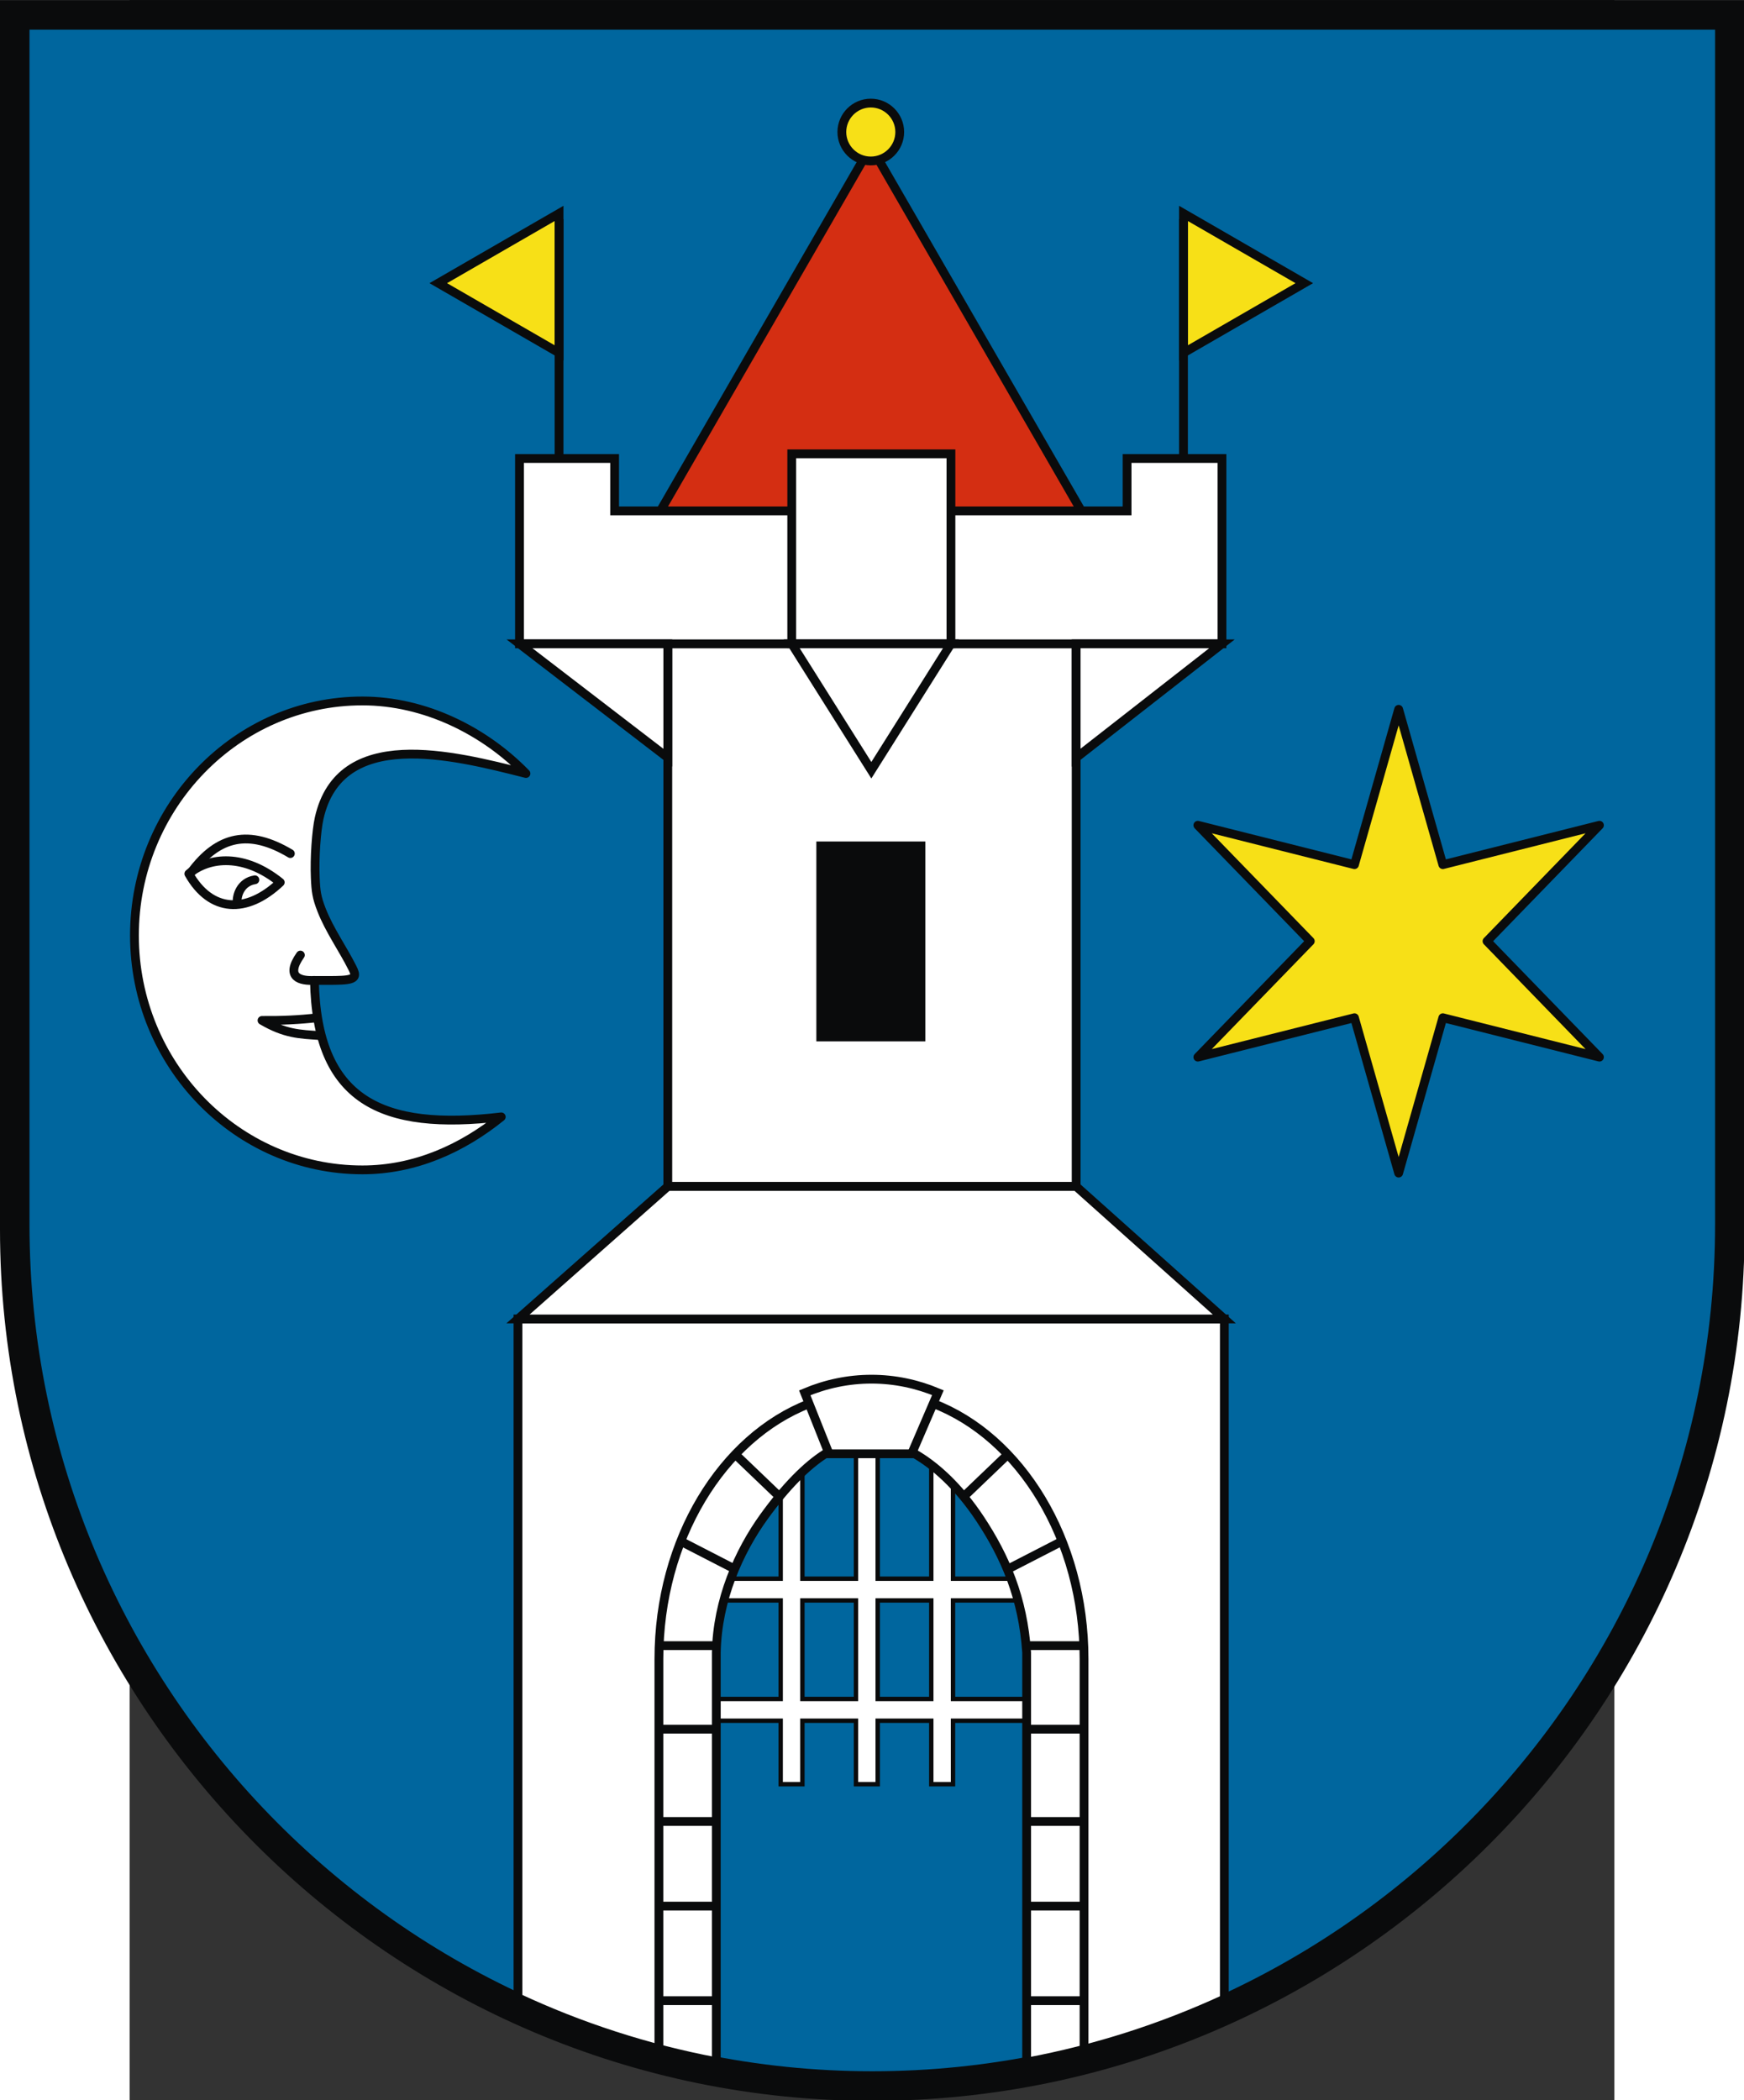
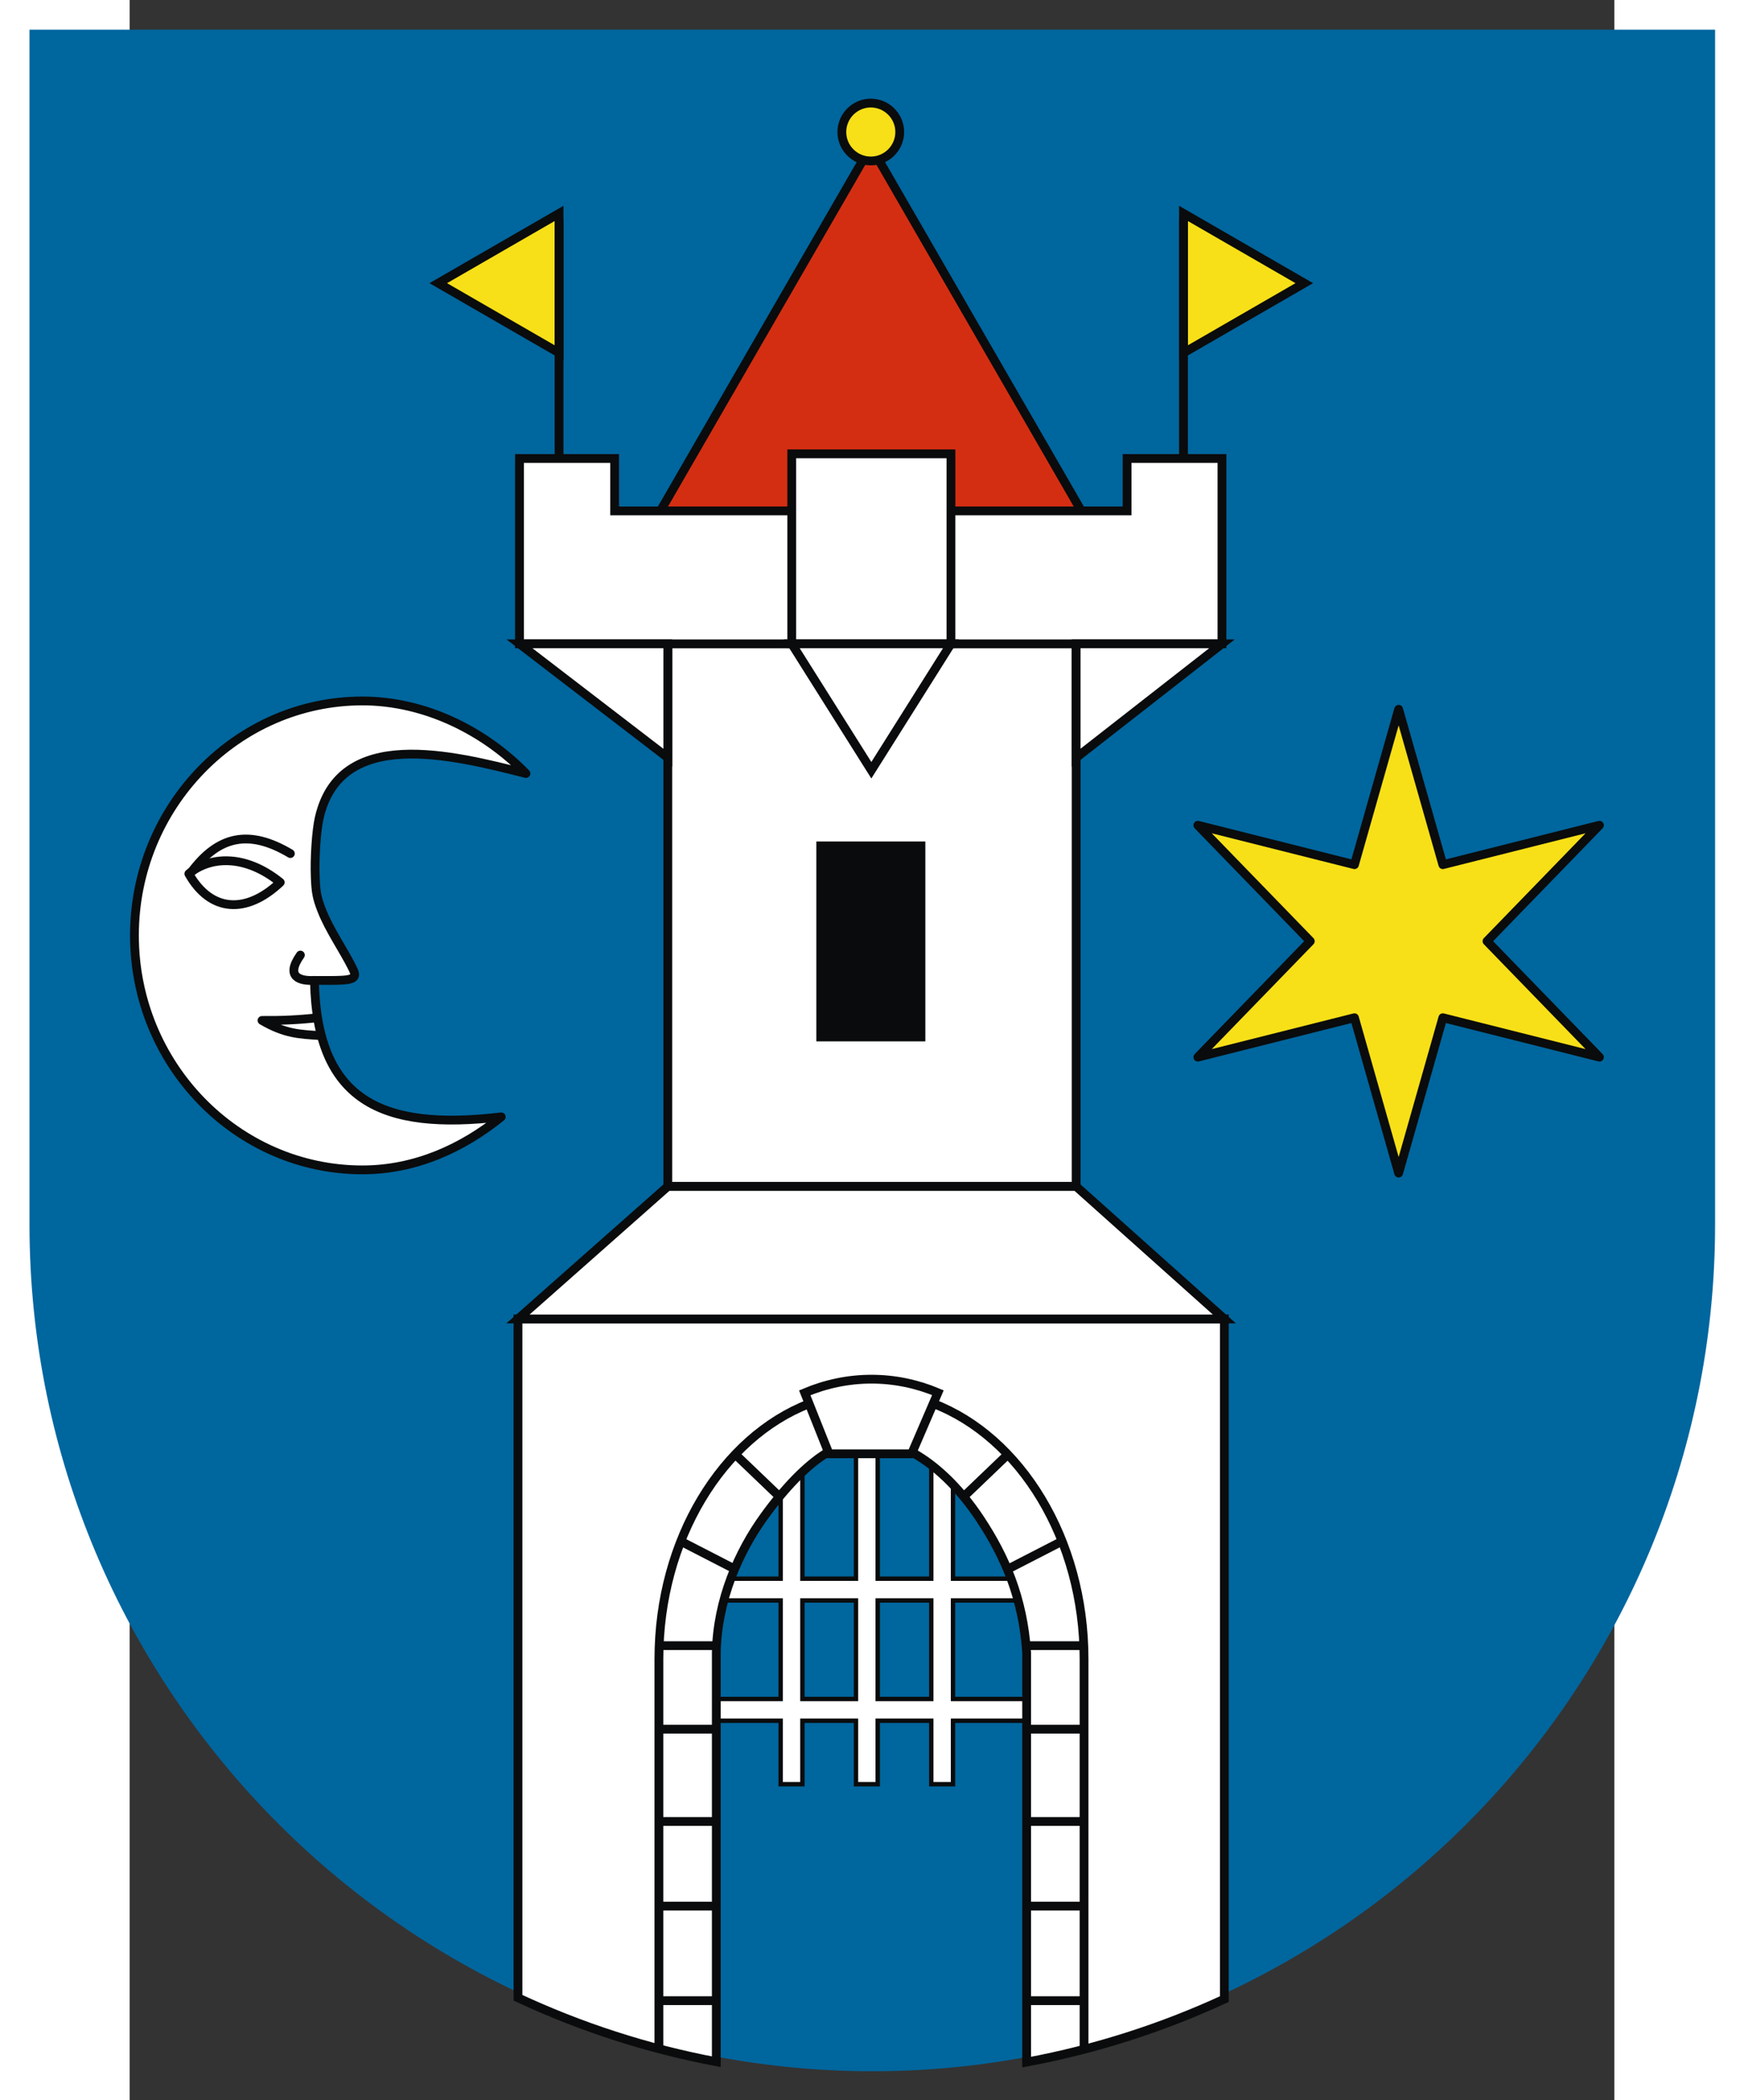
<svg xmlns="http://www.w3.org/2000/svg" xmlns:ns1="http://sodipodi.sourceforge.net/DTD/sodipodi-0.dtd" xmlns:ns2="http://www.inkscape.org/namespaces/inkscape" xml:space="preserve" width="744" height="895.815" style="shape-rendering:geometricPrecision; text-rendering:geometricPrecision; image-rendering:optimizeQuality; fill-rule:evenodd; clip-rule:evenodd" viewBox="0 0 210 297" id="svg2" ns1:version="0.32" ns2:version="0.45.1" ns1:docname="POL Świebodzice COA.svg" ns2:output_extension="org.inkscape.output.svg.inkscape" ns1:docbase="C:\Users\Mistrz\Desktop\dolnośląskie" version="1.0">
  <rect x="0" y="0" width="210" height="297" fill="#333333" stroke="none" />
  <ns1:namedview ns2:window-height="575" ns2:window-width="867" ns2:pageshadow="2" ns2:pageopacity="0.0" guidetolerance="10.0" gridtolerance="10.0" objecttolerance="10.0" borderopacity="1.0" bordercolor="#666666" pagecolor="#ffffff" id="base" ns2:zoom="0.37439582" ns2:cx="372.04724" ns2:cy="526.18109" ns2:window-x="207" ns2:window-y="207" ns2:current-layer="svg2" />
  <defs id="defs4">
    <style type="text/css" id="style6">
   
    .str1 {stroke:#0A0B0C;stroke-width:0.529}
    .str0 {stroke:#0A0B0C;stroke-width:1.058}
    .str2 {stroke:#0A0B0C;stroke-width:1.058;stroke-linejoin:round}
    .str3 {stroke:#0A0B0C;stroke-width:1.058;stroke-linecap:round}
    .fil0 {fill:none}
    .fil1 {fill:#0A0B0C}
    .fil3 {fill:white}
    .fil2 {fill:#00669E}
    .fil5 {fill:#D42E12}
    .fil4 {fill:#F7E017}
   
  </style>
  </defs>
  <g id="Warstwa_x0020_1" transform="matrix(1.175,0,0,1.175,-18.334,-25.929)">
    <g id="_72505792">
      <path id="_72375128" class="fil0 str0" d="M 86.224,270.217 L 86.224,220.96 C 86.344,214.634 88.923,208.817 91.984,204.587 C 94.535,201.062 97.061,198.489 99.348,197.043 L 110.096,197.043 C 112.449,198.392 115.299,200.835 117.991,204.905 C 120.993,209.444 123.141,214.424 123.579,220.96 L 123.579,270.262" style="fill:none;stroke:#0a0b0c;stroke-width:1.058" />
-       <path id="_72375056" class="fil1" d="M 210,170.047 C 210,227.813 162.832,274.926 105,274.926 C 47.255,274.926 0,227.726 0,170.047 L 0,22.075 L 210,22.075 L 210,170.047 L 210,170.047 z " style="fill:#0a0b0c" />
      <path id="_72374984" class="fil2" d="M 206.449,169.439 C 206.449,225.577 160.876,271.362 105,271.362 C 49.208,271.362 3.551,225.492 3.551,169.439 L 3.551,25.637 L 206.45,25.637 L 206.45,169.439 L 206.449,169.439 z " style="fill:#00669e" />
      <path id="_72374912" class="fil3 str1" d="M 85.848,226.557 L 93.972,226.557 L 93.972,214.695 L 85.848,214.695 L 85.848,212.079 L 93.972,212.079 L 93.972,196.38 L 96.588,196.38 L 96.588,212.079 L 103.037,212.079 L 103.037,196.38 L 105.653,196.38 L 105.653,212.079 L 112.1,212.079 L 112.1,196.38 L 114.717,196.38 L 114.717,212.079 L 123.805,212.079 L 123.805,214.695 L 114.717,214.695 L 114.717,226.557 L 123.805,226.557 L 123.805,229.173 L 114.717,229.173 L 114.717,236.815 L 112.1,236.815 L 112.1,229.173 L 105.653,229.173 L 105.653,236.815 L 103.037,236.815 L 103.037,229.173 L 96.588,229.173 L 96.588,236.815 L 93.972,236.815 L 93.972,229.173 L 85.848,229.173 L 85.848,226.557 z M 96.588,226.557 L 103.037,226.557 L 103.037,214.695 L 96.588,214.695 L 96.588,226.557 z M 105.653,226.557 L 112.1,226.557 L 112.1,214.695 L 105.653,214.695 L 105.653,226.557 z " style="fill:#ffffff;stroke:#0a0b0c;stroke-width:0.529" />
      <path id="_72374840" class="fil3 str0" d="M 62.35,180.816 L 147.378,180.816 L 147.378,262.676 C 139.884,266.137 131.906,268.709 123.579,270.261 L 123.579,220.959 C 123.141,214.423 120.993,209.443 117.991,204.904 C 115.299,200.834 112.449,198.391 110.096,197.042 L 99.348,197.042 C 97.061,198.488 94.535,201.061 91.984,204.586 C 88.923,208.816 86.344,214.633 86.224,220.959 L 86.224,270.216 C 77.869,268.636 69.866,266.024 62.35,262.517 L 62.35,180.816 L 62.35,180.816 z " style="fill:#ffffff;stroke:#0a0b0c;stroke-width:1.058" />
      <polygon id="_72357976" class="fil3 str0" points="129.539,99.558 129.539,164.864 80.385,164.864 80.385,99.558 129.539,99.558 " style="fill:#ffffff;stroke:#0a0b0c;stroke-width:1.058" />
      <polygon id="_72357904" class="fil4 str0" points="52.755,56.149 67.295,47.754 67.295,64.543 52.755,56.149 " style="fill:#f7e017;stroke:#0a0b0c;stroke-width:1.058" />
      <line id="_72357832" class="fil0 str0" x1="67.295" y1="48.438" x2="67.295" y2="78.57" style="fill:none;stroke:#0a0b0c;stroke-width:1.058" />
      <polygon id="_72357736" class="fil4 str0" points="156.999,56.149 142.459,47.754 142.459,64.543 156.999,56.149 " style="fill:#f7e017;stroke:#0a0b0c;stroke-width:1.058" />
      <line id="_72357664" class="fil0 str0" x1="142.459" y1="48.438" x2="142.459" y2="78.57" style="fill:none;stroke:#0a0b0c;stroke-width:1.058" />
      <polygon id="_72357568" class="fil4 str2" points="168.359,107.439 173.677,126.139 192.53,121.394 178.994,135.349 192.53,149.304 173.677,144.56 168.359,163.26 163.041,144.56 144.188,149.304 157.724,135.349 144.188,121.394 163.041,126.139 168.359,107.439 " style="fill:#f7e017;stroke:#0a0b0c;stroke-width:1.058;stroke-linejoin:round" />
      <rect id="_72357496" class="fil1" x="98.266" y="123.35" width="13.121" height="24.056" style="fill:#0a0b0c" />
      <polygon id="_72357424" class="fil5 str0" points="104.829,39.679 132.383,87.405 77.274,87.405 104.829,39.679 " style="fill:#d42e12;stroke:#0a0b0c;stroke-width:1.058" />
      <polygon id="_72357352" class="fil3 str0" points="62.532,77.251 73.984,77.251 73.984,83.558 135.67,83.558 135.67,77.251 147.091,77.251 147.091,99.558 62.532,99.558 62.532,77.251 " style="fill:#ffffff;stroke:#0a0b0c;stroke-width:1.058" />
      <polygon id="_72357280" class="fil3 str0" points="95.304,76.689 114.468,76.689 114.468,99.558 95.304,99.558 95.304,76.689 " style="fill:#ffffff;stroke:#0a0b0c;stroke-width:1.058" />
      <polygon id="_72357208" class="fil3 str0" points="104.886,114.772 114.468,99.558 95.304,99.558 104.886,114.772 " style="fill:#ffffff;stroke:#0a0b0c;stroke-width:1.058" />
      <path id="_72357136" class="fil3 str0" d="M 80.385,113.265 L 80.385,99.558 L 62.532,99.558 L 80.385,113.265 z M 129.538,113.265 L 147.091,99.558 L 129.538,99.558 L 129.538,113.265 z " style="fill:#ffffff;stroke:#0a0b0c;stroke-width:1.058" />
      <path id="_72357064" class="fil4 str0" d="M 104.82,34.474 C 106.739,34.474 108.304,36.039 108.304,37.958 C 108.304,39.876 106.739,41.441 104.82,41.441 C 102.901,41.441 101.336,39.876 101.336,37.958 C 101.336,36.039 102.901,34.474 104.82,34.474 z " style="fill:#f7e017;stroke:#0a0b0c;stroke-width:1.058" />
      <polygon id="_68690856" class="fil3 str0" points="62.35,180.816 147.378,180.816 129.539,164.864 80.385,164.864 62.35,180.816 " style="fill:#ffffff;stroke:#0a0b0c;stroke-width:1.058" />
      <path id="_68690784" class="fil0 str0" d="M 79.323,262.87 L 86.224,262.87 M 123.579,262.87 L 130.489,262.87 M 79.323,251.489 L 86.224,251.489 M 123.579,251.489 L 130.489,251.489 M 79.323,241.295 L 86.224,241.295 M 123.579,241.295 L 130.489,241.295 M 79.323,230.192 L 86.224,230.192 M 123.579,230.192 L 130.489,230.192 M 79.323,220.137 L 86.254,220.137 M 123.514,220.137 L 130.489,220.137 M 127.831,207.574 L 121.352,210.906 M 116.002,202.204 L 121.305,197.127 M 99.792,197.043 L 96.87,189.707 C 99.398,188.642 102.099,188.064 104.902,188.064 L 104.902,188.064 C 107.691,188.064 110.38,188.636 112.898,189.692 L 109.734,197.043 M 93.826,202.204 L 88.524,197.127 M 81.941,207.574 L 88.42,210.906" style="fill:none;stroke:#0a0b0c;stroke-width:1.058" />
      <path id="_68690712" class="fil3 str2" d="M 43.624,106.434 C 51.181,106.434 58.342,110.055 63.312,115.167 C 54.359,112.893 40.901,109.493 38.418,120.546 C 38.08,122.053 37.846,125.333 37.95,127.721 C 38.022,129.356 38.112,130.068 38.717,131.611 C 39.658,134.014 41.258,136.254 42.414,138.553 C 42.875,139.47 42.96,139.95 41.118,140.043 C 40.391,140.08 39.196,140.082 37.848,140.072 C 38.132,154.524 45.876,158.208 60.339,156.494 C 55.671,160.269 50,162.873 43.624,162.873 C 28.511,162.873 16.184,150.196 16.184,134.654 C 16.184,119.111 28.511,106.434 43.624,106.434 L 43.624,106.434 z " style="fill:#ffffff;stroke:#0a0b0c;stroke-width:1.058;stroke-linejoin:round" />
      <path id="_68690640" class="fil0 str3" d="M 37.858,140.066 C 36.17,140.164 34.265,139.708 36.159,137.018" style="fill:none;stroke:#0a0b0c;stroke-width:1.058;stroke-linecap:round" />
      <path id="_68690568" class="fil0 str2" d="M 38.202,144.56 C 36.011,144.82 33.787,144.911 31.538,144.885 C 34.286,146.487 35.991,146.556 38.663,146.715" style="fill:none;stroke:#0a0b0c;stroke-width:1.058;stroke-linejoin:round" />
      <path id="_68690496" class="fil0 str2" d="M 22.731,127.234 C 25.197,125.165 29.432,124.794 33.733,128.269 C 29.652,132.119 25.353,131.878 22.731,127.234 z " style="fill:none;stroke:#0a0b0c;stroke-width:1.058;stroke-linejoin:round" />
-       <path id="_68690424" class="fil0 str3" d="M 30.682,127.959 C 28.975,128.224 28.427,129.86 28.56,130.85" style="fill:none;stroke:#0a0b0c;stroke-width:1.058;stroke-linecap:round" />
      <path id="_68690352" class="fil0 str3" d="M 34.952,124.803 C 30.003,121.855 26.284,122.639 23.017,127.057" style="fill:none;stroke:#0a0b0c;stroke-width:1.058;stroke-linecap:round" />
      <path id="_68690208" class="fil0 str0" d="M 79.314,268.66 L 79.314,221.737 C 79.314,207.342 86.951,195.079 97.387,191.022 M 112.334,190.991 C 122.813,195.014 130.49,207.305 130.49,221.737 L 130.49,268.727" style="fill:none;stroke:#0a0b0c;stroke-width:1.058" />
    </g>
  </g>
</svg>